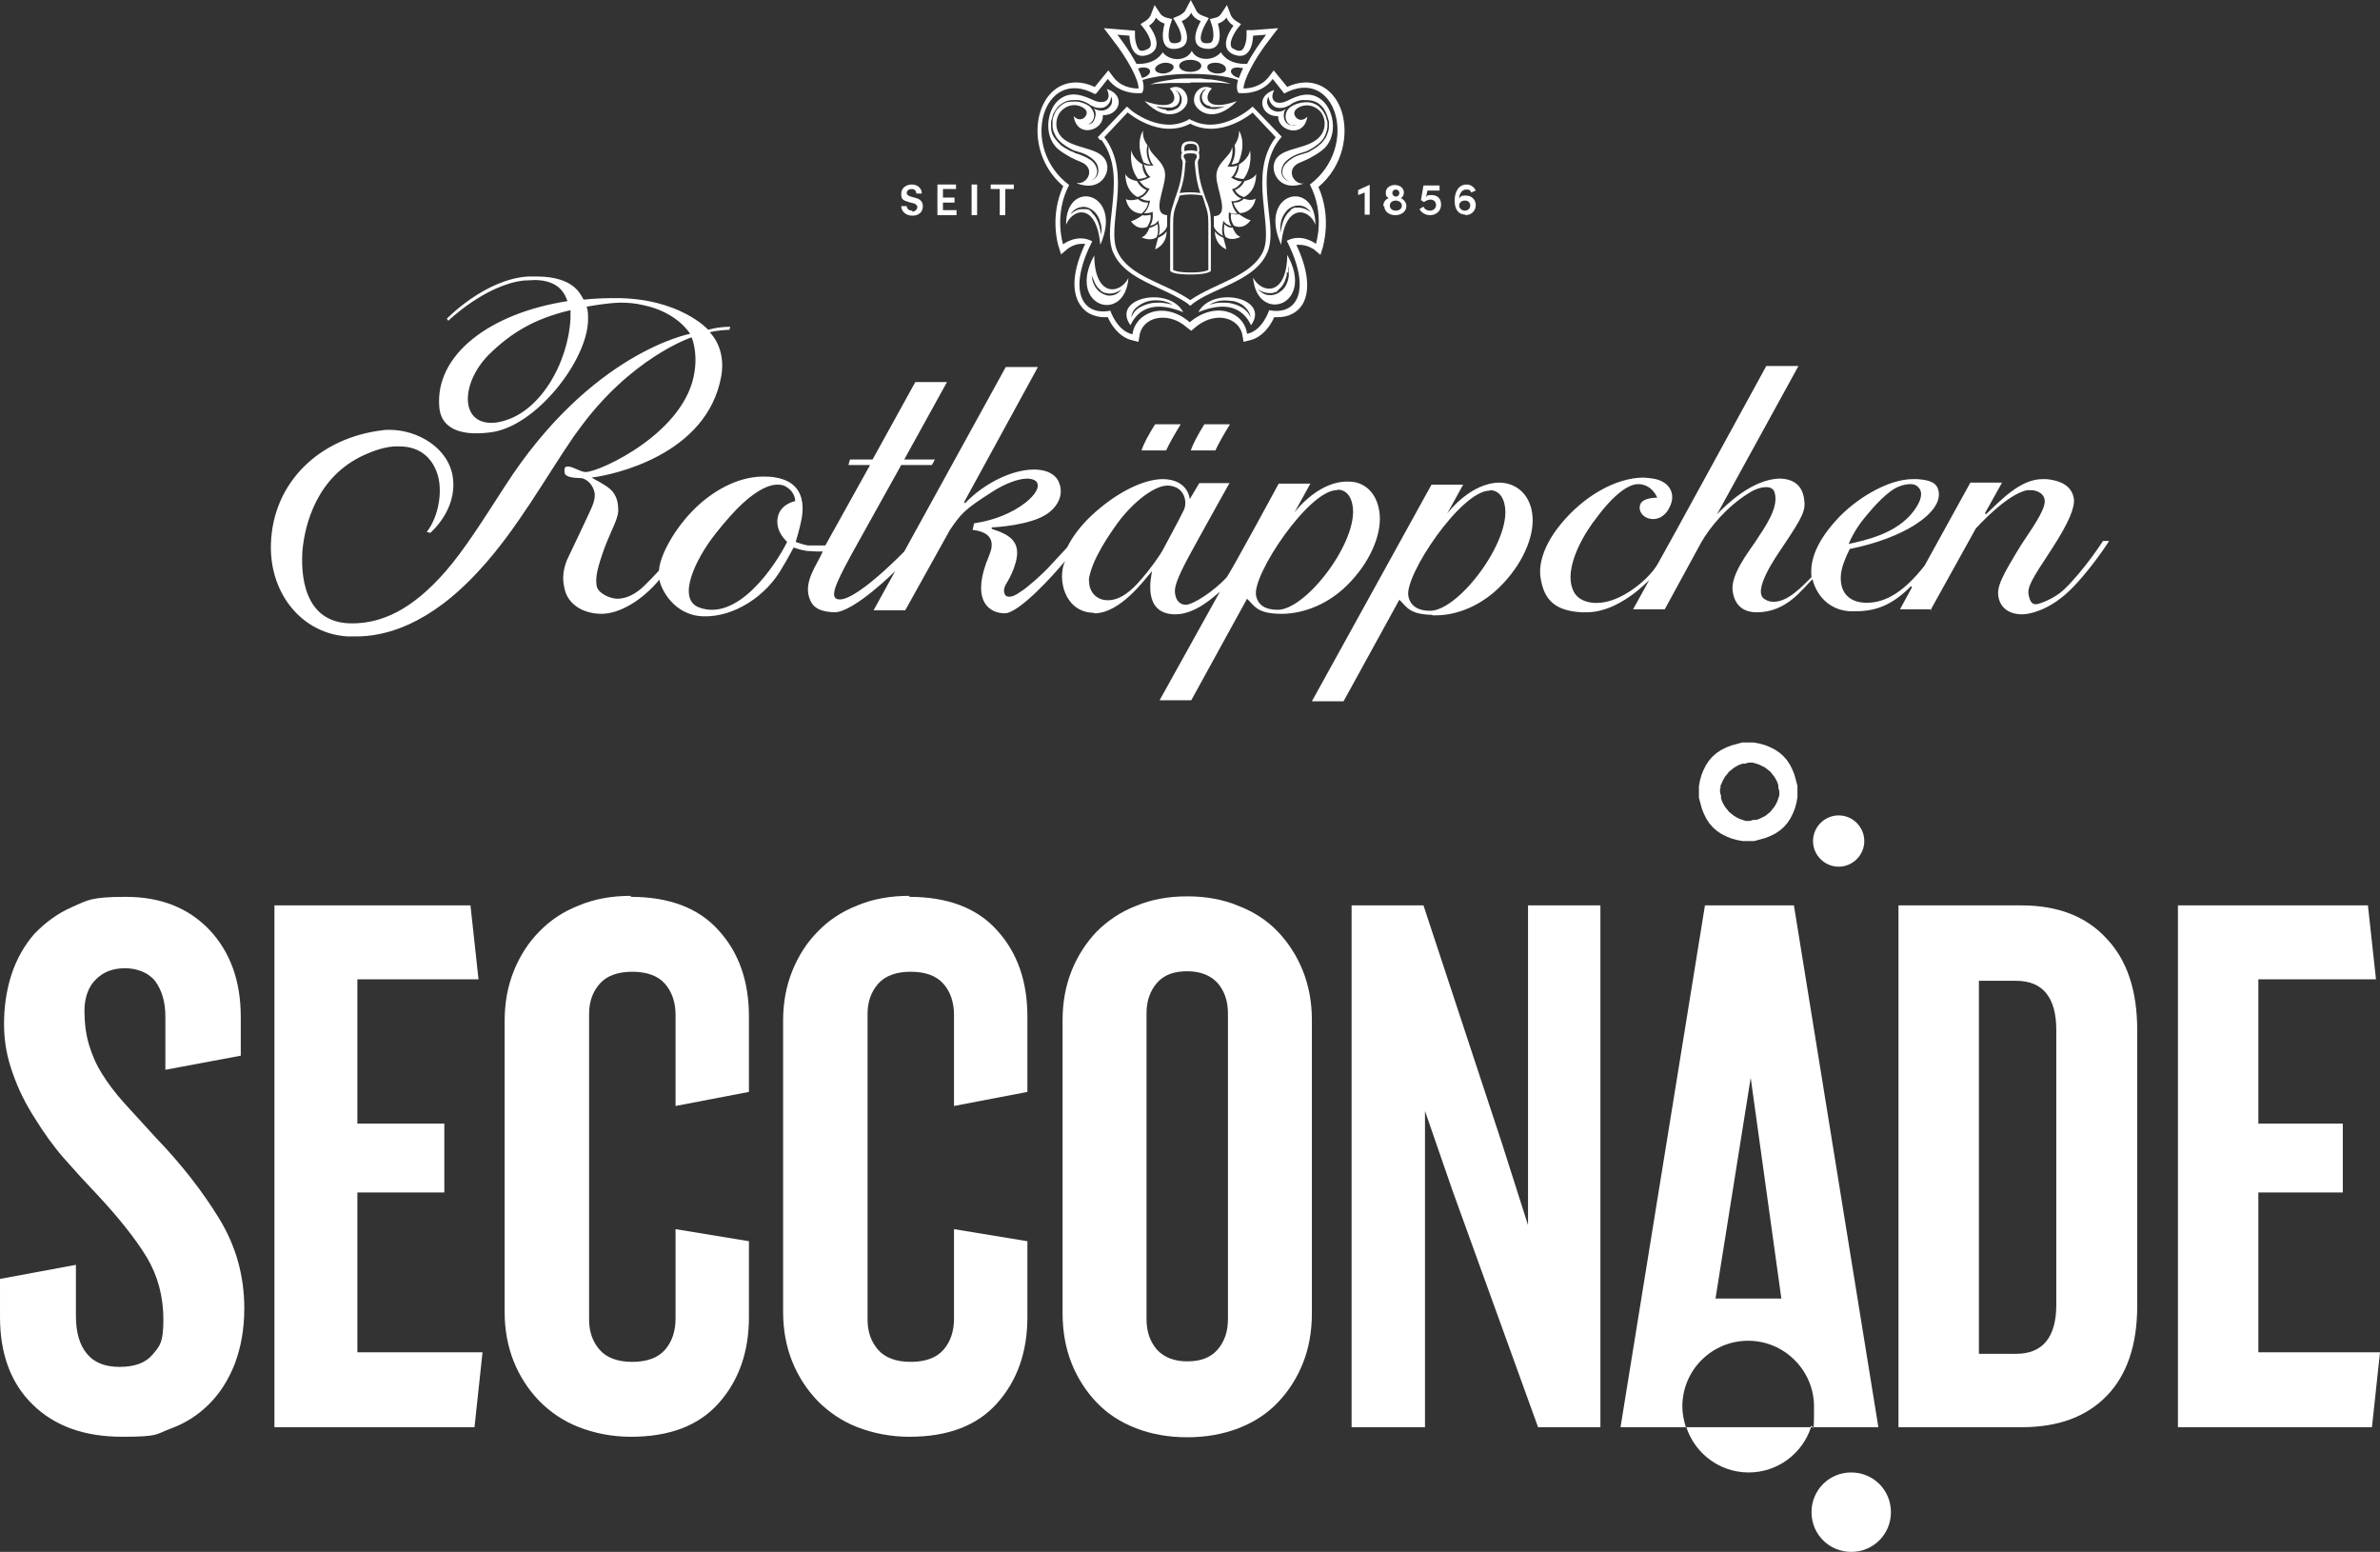
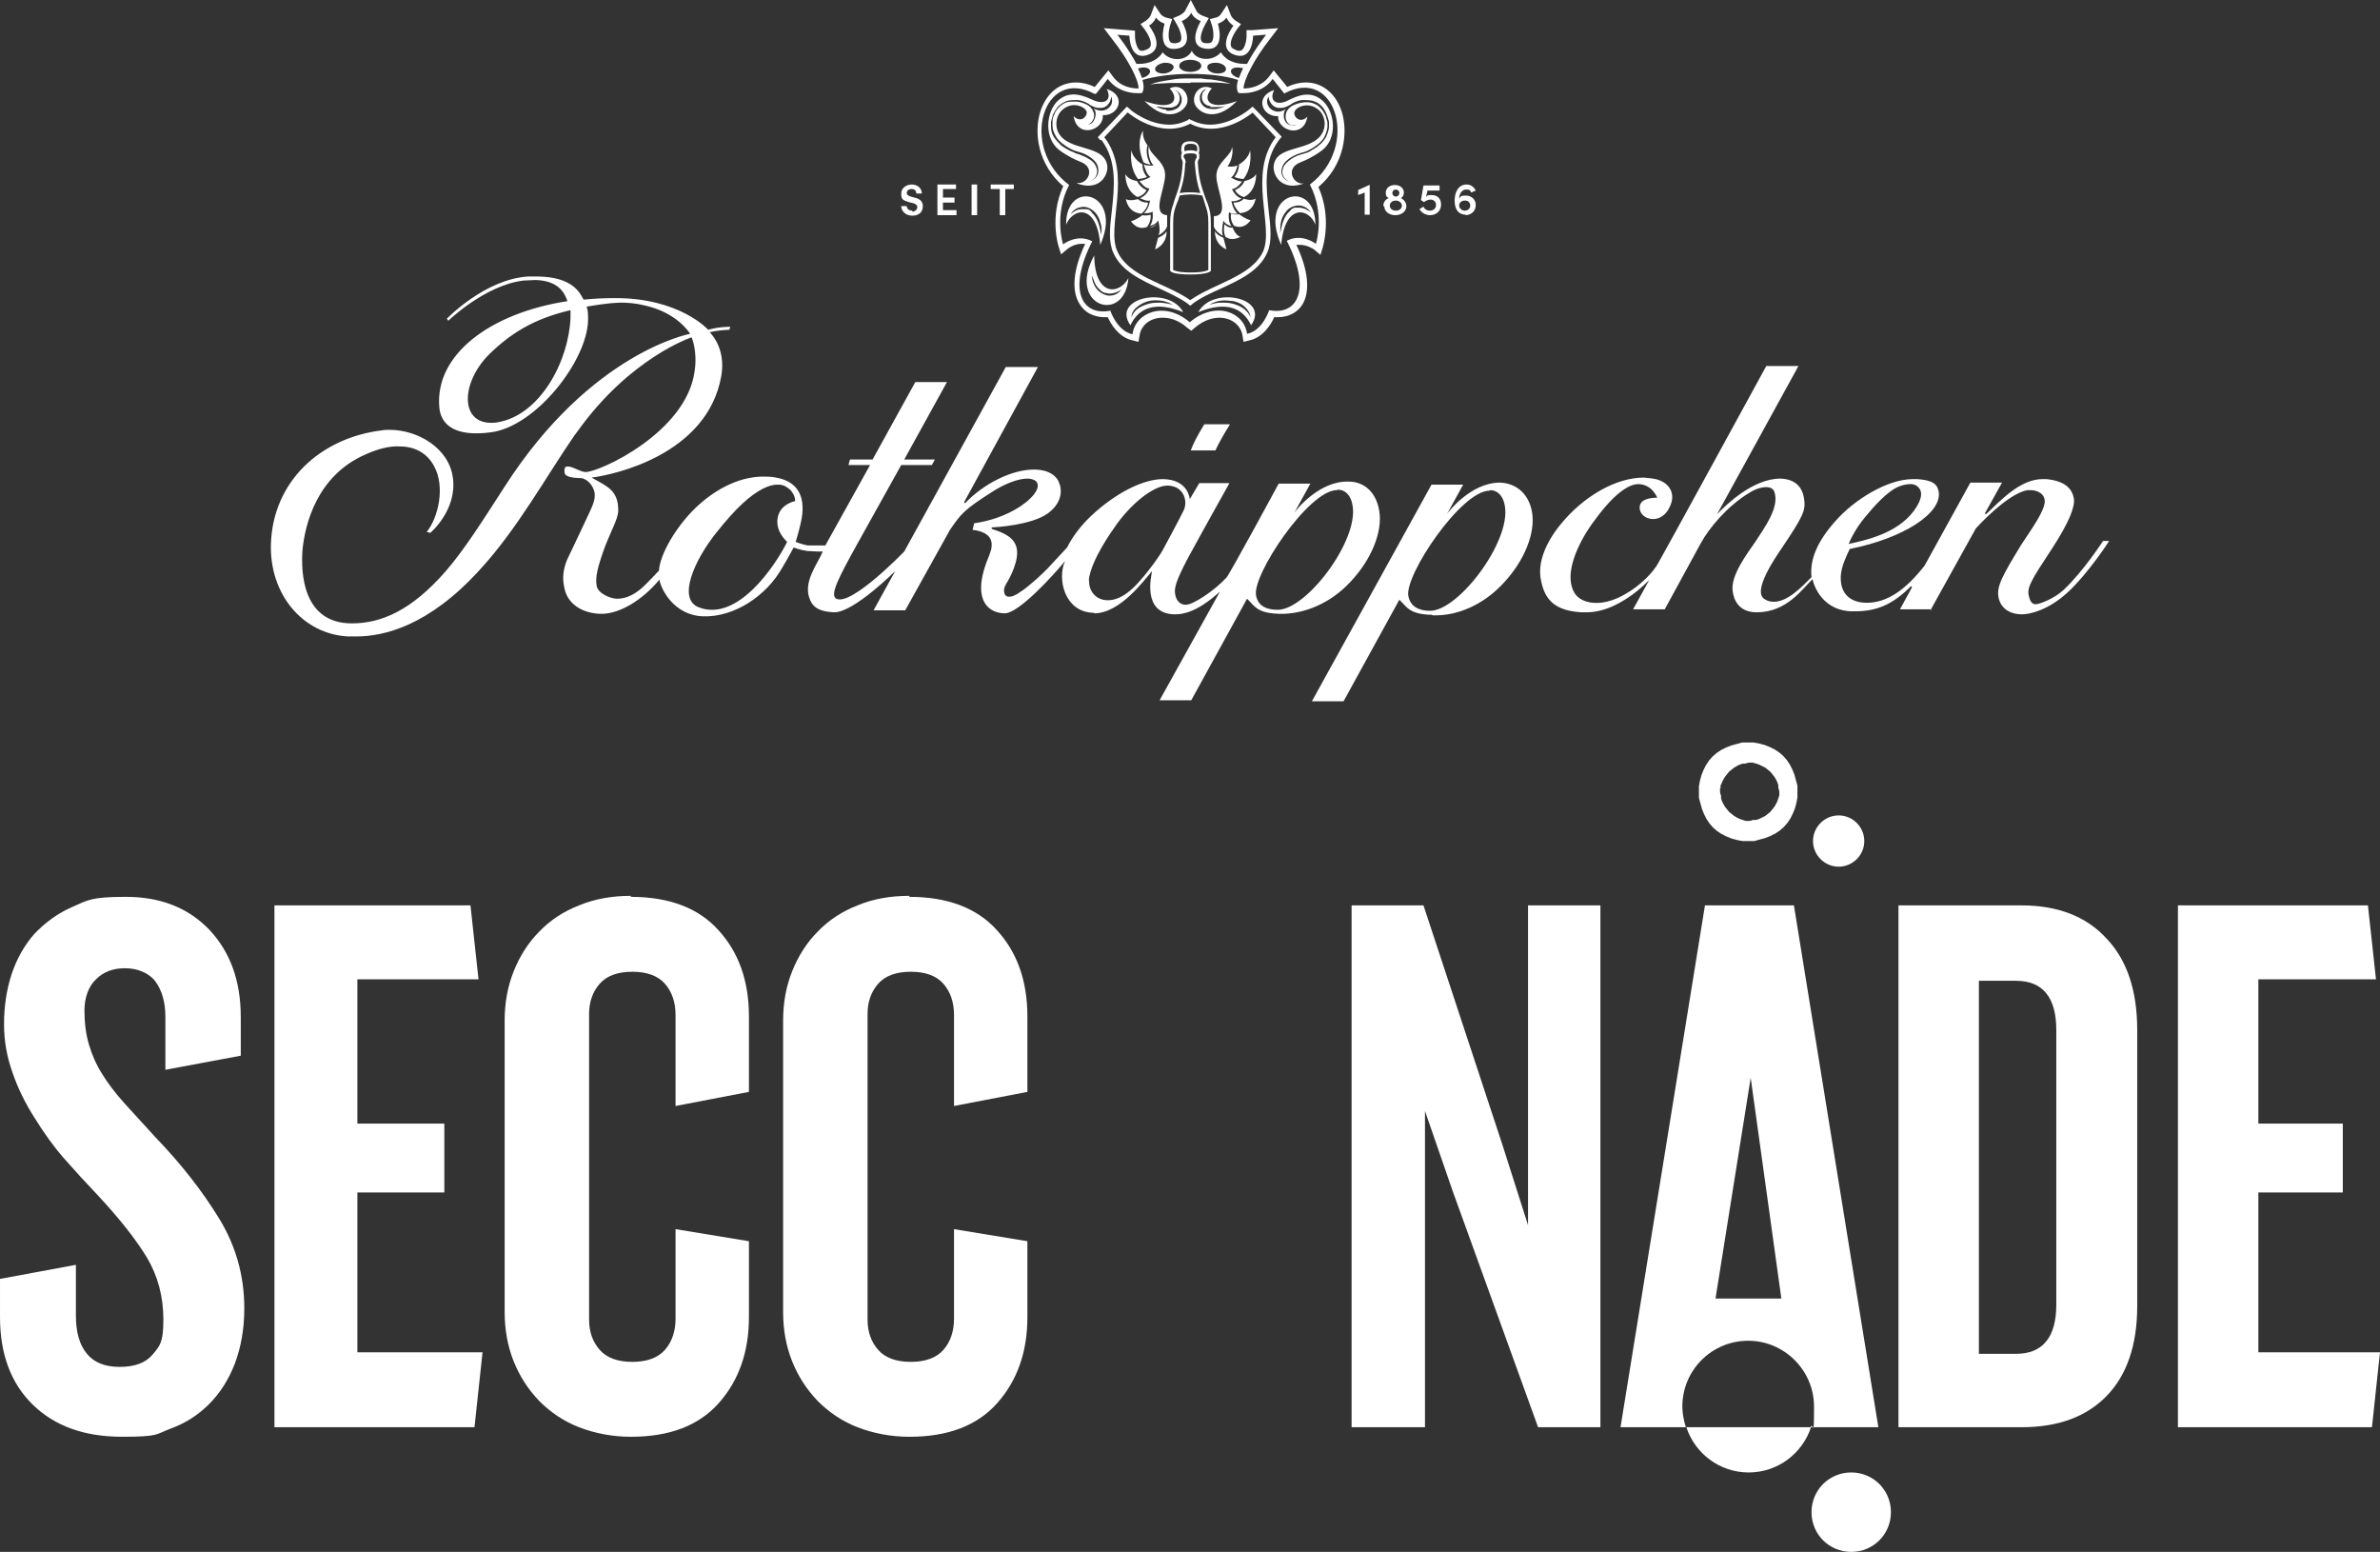
<svg xmlns="http://www.w3.org/2000/svg" id="Ebene_1" version="1.1" viewBox="0 0 473.5 308.7">
  <rect x="0" y="0" width="473.5" height="308.7" fill="#333333" stroke="none" />
  <defs>
    <style>
      .st0 {
        fill: #fff;
        fill-rule: evenodd;
      }
    </style>
  </defs>
  <path class="st0" d="M31,226.3l-6.3-6.9c-1.8-2-3.3-4-4.4-5.8-1.2-1.9-2-3.8-2.6-5.8-.6-2-.9-4.3-.9-6.8s.8-4.8,2.3-6.2c1.5-1.5,3.4-2.2,5.8-2.2s4.7.9,6,2.6c1.3,1.8,2,4.1,2,7v10.6l15-2.8v-7.7c0-7.2-2.1-12.9-6.2-17.3-4.2-4.4-9.7-6.6-16.7-6.6s-7.6.7-10.6,2c-3,1.3-5.5,3.2-7.6,5.4-2,2.3-3.5,5-4.5,8-1,3.1-1.5,6.4-1.5,9.9s.6,6.6,1.7,9.7c1.1,3.2,2.6,6.2,4.4,9,1.8,2.9,3.7,5.6,5.9,8.1,2.2,2.5,4.4,4.9,6.5,7.1,4.4,4.7,7.7,8.9,9.9,12.5,2.2,3.7,3.3,7.8,3.3,12.4s-.7,5.2-2.1,6.9c-1.4,1.7-3.6,2.5-6.6,2.5s-5.1-.9-6.5-2.6c-1.5-1.8-2.2-4.3-2.2-7.6v-10.1l-15.1,2.8v7.6c0,7.4,2.2,13.2,6.5,17.4,4.4,4.3,10.3,6.4,17.8,6.4s6.6-.5,9.6-1.6c3-1.1,5.5-2.7,7.7-4.9,2.2-2.2,3.9-4.9,5.1-8,1.2-3.2,1.9-6.8,1.9-11,0-6.6-1.7-12.5-5-17.9-3.3-5.4-7.5-10.8-12.6-16.1Z" />
  <polygon class="st0" points="71.1 237.2 88.4 237.2 88.4 223.5 71.1 223.5 71.1 194.8 95.2 194.8 93.6 180.1 54.6 180.1 54.6 283.9 94.4 283.9 96 269 71.1 269 71.1 237.2" />
  <path class="st0" d="M125.5,178.2c-3.7,0-7.2.6-10.3,1.9-3.1,1.2-5.8,3-7.9,5.2-2.2,2.2-3.9,4.9-5.1,7.9-1.2,3-1.8,6.3-1.8,9.8v58c0,3.5.6,6.8,1.8,9.8,1.2,3,2.9,5.6,5.1,7.9,2.2,2.2,4.8,4,7.9,5.2,3.1,1.2,6.6,1.9,10.3,1.9,7.7,0,13.5-2.2,17.5-6.7,4-4.5,6-10.2,6-17.1v-15.1l-14.6-2.4v17.8c0,2.5-.7,4.6-2.1,6.2-1.4,1.6-3.6,2.4-6.5,2.4s-5.1-.8-6.5-2.4c-1.4-1.6-2.1-3.6-2.1-6v-60.8c0-2.4.7-4.4,2.1-6,1.4-1.6,3.6-2.4,6.5-2.4s5.1.8,6.5,2.4c1.4,1.6,2.1,3.7,2.1,6.2v18.1l14.6-2.8v-15c0-7-2-12.7-6-17.1-4-4.5-9.9-6.7-17.5-6.7Z" />
  <path class="st0" d="M180.9,178.2c-3.7,0-7.2.6-10.3,1.9-3.1,1.2-5.8,3-7.9,5.2-2.2,2.2-3.9,4.9-5.1,7.9-1.2,3-1.8,6.3-1.8,9.8v58c0,3.5.6,6.8,1.8,9.8,1.2,3,2.9,5.6,5.1,7.9,2.2,2.2,4.8,4,7.9,5.2,3.1,1.2,6.6,1.9,10.3,1.9,7.7,0,13.5-2.2,17.5-6.7,4-4.5,6-10.2,6-17.1v-15.1l-14.6-2.4v17.8c0,2.5-.7,4.6-2.1,6.2-1.4,1.6-3.6,2.4-6.5,2.4s-5.1-.8-6.5-2.4c-1.4-1.6-2.1-3.6-2.1-6v-60.8c0-2.4.7-4.4,2.1-6,1.4-1.6,3.6-2.4,6.5-2.4s5.1.8,6.5,2.4c1.4,1.6,2.1,3.7,2.1,6.2v18.1l14.6-2.8v-15c0-7-2-12.7-6-17.1-4-4.5-9.9-6.7-17.5-6.7Z" />
-   <path class="st0" d="M254.2,185.3c-2.1-2.2-4.7-3.9-7.8-5.1-3.1-1.3-6.5-1.9-10.2-1.9s-7.1.6-10.2,1.9c-3.1,1.2-5.7,3-7.8,5.1-2.1,2.2-3.8,4.8-5,7.8-1.2,3-1.8,6.3-1.8,9.8v58.3c0,3.6.6,7,1.8,10,1.2,3,2.9,5.6,5,7.8s4.7,3.9,7.8,5.1c3.1,1.2,6.5,1.8,10.2,1.8s7.1-.6,10.2-1.8c3.1-1.2,5.7-2.9,7.8-5.1,2.1-2.2,3.8-4.8,5-7.8,1.2-3,1.8-6.3,1.8-10v-58.3c0-3.5-.6-6.8-1.8-9.8-1.2-3-2.9-5.6-5-7.8ZM244.3,262.4c0,2.5-.7,4.5-2.1,6.1-1.4,1.6-3.4,2.3-6,2.3s-4.6-.8-6-2.3c-1.4-1.6-2.1-3.6-2.1-6.1v-60.8c0-2.5.7-4.5,2.1-6.1,1.4-1.6,3.4-2.3,6-2.3s4.6.8,6,2.3c1.4,1.6,2.1,3.6,2.1,6.1v60.8Z" />
  <polygon class="st0" points="304 243.7 298.9 227.7 283.2 180.1 268.9 180.1 268.9 283.9 283.5 283.9 283.5 221 289 236.9 306 283.9 318.4 283.9 318.4 180.1 304 180.1 304 243.7" />
  <polygon class="st0" points="449.3 269 449.3 237.2 466.1 237.2 466.1 223.5 449.3 223.5 449.3 194.8 472.7 194.8 471.1 180.1 433.3 180.1 433.3 283.9 471.9 283.9 473.5 269 449.3 269" />
  <path class="st0" d="M402.2,180.1h-24.5v103.8h24.5c7.3,0,12.9-2.1,16.9-6.2,4-4.1,6.1-10.1,6.1-17.9v-54.9c0-7.8-2-13.9-6.1-18.2-4-4.4-9.7-6.6-16.9-6.6ZM409.1,259.5c0,6.5-2.7,9.8-8,9.8h-7.4v-74.2h7.4c5.3,0,8,3.3,8,9.8v54.6Z" />
  <path class="st0" d="M368.3,292.9c-4.4,0-7.9,3.5-7.9,7.9s3.5,7.9,7.9,7.9,7.9-3.5,7.9-7.9-3.5-7.9-7.9-7.9Z" />
  <path class="st0" d="M338.6,160.9l.4,1,.5,1,.6.9.7.8.8.7.9.6,1,.5,1,.4,1.1.3,1.1.2h1.1c0,0,.1,0,.1,0h1.1c0,0,1.1-.3,1.1-.3l1.1-.3,1-.4,1-.5.9-.6.8-.7.7-.8.6-.9.5-1,.4-1,.3-1.1.2-1.1v-1.1c0,0,0-.1,0-.1v-1.1c0,0-.3-1.1-.3-1.1l-.3-1.1-.4-1-.5-1-.6-.9-.7-.8-.8-.7-.9-.6-1-.5-1-.4-1.1-.3-1.1-.2h-1.1c0,0-.1,0-.1,0h-1.1c0,0-1.1.3-1.1.3l-1.1.3-1,.4-1,.5-.9.6-.8.7-.7.8-.6.9-.5,1-.4,1-.3,1.1-.2,1.1v1.1c0,0,0,.1,0,.1v1.1c0,0,.3,1.1.3,1.1l.3,1.1ZM342.3,156.8v-.6c.1,0,.3-.6.3-.6l.3-.6.3-.5.4-.5.4-.5.5-.4.5-.4.5-.3.6-.3.6-.2h.6c0-.1.7-.2.7-.2h.7s.7.2.7.2l.6.2.6.3.6.3.5.4.5.4.4.5.4.5.3.5.3.6.2.6v.6c.1,0,.2.7.2.7v.7c0,0-.2.6-.2.6l-.2.6-.3.6-.3.5-.4.5-.4.5-.5.4-.5.4-.6.3-.6.3-.6.2h-.7c0,.1-.7.2-.7.2h-.7c0,0-.6-.2-.6-.2l-.6-.2-.6-.3-.5-.3-.5-.4-.5-.4-.4-.5-.4-.5-.3-.5-.3-.6-.2-.6v-.6c-.1,0-.2-.7-.2-.7v-.7Z" />
  <path class="st0" d="M370.9,167.3c0-2.8-2.3-5.1-5.1-5.1s-5.1,2.3-5.1,5.1,2.3,5.1,5.1,5.1,5.1-2.3,5.1-5.1Z" />
  <path class="st0" d="M373.7,283.9l-16.8-103.8h-17.7l-16.8,103.8h13c-.4-1.3-.7-2.7-.7-4.1,0-7.3,5.9-13.1,13.1-13.1s13.1,5.9,13.1,13.1-.2,2.8-.7,4.1h13.3ZM341.3,258.3l7-43.9,6.1,43.9h-13.1Z" />
  <path class="st0" d="M347.9,292.9c5.8,0,10.7-3.8,12.4-9h-24.8c1.7,5.2,6.6,9,12.4,9Z" />
  <path class="st0" d="M217.7,122c5.2,0,10-6.7,11.5-8.4-.1.8-2.1,8.5,4.5,8.6,4,.1,7.8-3.5,9-4.5l-12,21.6h6.3s11.1-20.2,11.1-20.2c1.5,1.4,1.9,2.9,6.5,3h.7c4-.1,9.2-1.8,13.5-6.5,4.1-4.4,6.3-9.9,5.6-14-.6-3.6-2.9-5.8-6.1-5.8-5.8-.2-10.4,5.6-10.8,6.2h0s3.2-5.8,3.2-5.8h-6.3s-9.8,18.1-10.4,18.7c-2.4,2.6-6.6,5.4-8.1,5.4-1.1,0-1.9-.8-2.1-2.1-.2-1.1,0-2.4,2.6-7.3,3.1-5.7,8.2-14.8,8.2-14.8h-6s-1.9,3.2-1.9,3.2c0,0-.2-3.9-5.3-4-4,0-9.5,2.8-14.3,7.3-2.1,2-3.7,4.1-4.8,6.3-1.5,1.6-2.8,3-3.9,4.2-1.3,1.3-2.5,2.4-3.5,3.2-.9.8-1.8,1.4-2.6,1.9-.4.2-.9.5-1.5.5s-.9-.3-1-.8c-.2-.8.2-1.5.7-2.3.5-.9,1.1-2,1.6-3.8,1.1-4.2-1.4-5.5-4.8-6.6v-.3h0c.6,0,7.9-.4,11.2-2.8,3.5-2.6,2.4-5.6,2.3-5.8-.4-1.5-2-2.9-5.1-2.9-4.4,0-10,2.8-13.7,6.7l-.2-.2,14.7-26.9h-6.4s-20.2,36.7-20.2,36.7c0,0-10.5,10.9-13.5,9.4-1.4-.7.5-4.3,4.1-10.8l8.8-15.8h6.1s.6-1.1.6-1.1h-6.1s8.5-15.4,8.5-15.4h-6.3s-8.5,15.4-8.5,15.4h-4.5s-.3,1.1-.3,1.1h4.3s-8.9,16-8.9,16h-1.2s-.7,0-.7,0h-1.6c-1.1-.2-2.4-.7-2.4-.7,0,0,.6-2,.8-2.9.3-1.3,2.6-8.6-4.7-9.9-.9-.2-1.9-.2-2.8-.2-5,.1-9.8,2.9-13.3,6.3-3.9,3.8-7,9.2-7.2,12.4-.9,1-1.9,2-2.8,2.9-1.8,1.8-3.7,2.7-5.5,2.7-1.4,0-3.9-1.1-4.1-2.6-.3-1.7.2-3.7,1.6-7.6,1.4-3.6,2.5-5.4,2.7-7.1,0-.8,0-1.9-.5-3-.7-1.6-2.1-2.3-4.8-3.8,4.1-.5,23-4.4,25.8-20.2,1-5.7-2.3-8.7-2.3-8.7,0,0,1.2-.4,3.9-.5l.2-.6c-2.5,0-4.4.6-4.4.6,0,0-5.7-6.4-18.7-6.3-2.1,0-4.1.1-6.1.3-.7-1.3-2.1-4.5-9.1-4.6-.6,0-1.2,0-1.9,0-8.6.5-16.2,8.4-16.2,8.4l.3.4s7.3-7.1,15-8c.9,0,1.6-.1,2.3-.1,4.8.1,5.9,2.8,6.4,4.2-15.5,2.4-26.4,10.7-25.5,21.1.3,3.7,3.4,5.9,10.2,5,9-1.1,19.3-14.3,19.4-22.4,0-1,0-1.9-.3-2.6,1.3-.2,3.8-.7,6.7-.8,1.4,0,3,.1,4.6.5,6.8,1.4,9.3,5.7,9.3,5.7,0,0-19.7,3.6-36.9,30.4-4.4,6.8-7.9,12.4-11.7,16.8-6.8,7.8-12.8,10.4-18.7,10.4-9.7,0-10.2-9.9-9.8-14.8.5-4.7,2.7-14.5,12.5-18.8,2.7-1.2,4.9-1.7,6.8-1.6,4.6,0,6.4,3,6.9,4,2.2,4,.8,10.2-1.5,13l.7.2s5.4-4.5,4.5-11c-.8-5.9-7-9.5-12.6-9.5-.5,0-1,0-1.5.1-12.3,1.5-21.7,10.2-22.1,22.6-.3,10,6.3,17.9,15.3,18.4h1.1c0,0,.6,0,.6,0,5.5,0,14.4-2.1,24.5-13.2h0c7.5-8.1,13.3-18.7,18.9-26.8l.6-.8c10.5-14.7,22.7-18.7,22.7-18.7,0,0,1.2,2.7.6,6.7-1.6,12.2-18.9,20.1-21.7,20.1-1,0-2.7-1.2-3.6-1.1-.4,0-.6.2-.6.8,0,.7,0,1.4,3,1.5h.4c1.3.3,2.3,1.5,2.6,2.9.1.7,0,1.5-.4,2.5-.3.9-4.6,9.8-5.1,10.9-.7,1.8-1,3.5-.5,5.6.6,3.2,3.7,5.1,7.4,5.1,3.5,0,8-2.6,11.5-6.8.2,1.6,2.7,7.1,8.7,7.3,6.1.2,12.6-4,15.8-9.8.7-1.1,2.2-3.9,2.2-3.9,0,0,1.2.5,2.7.7.6,0,1.3.1,1.8.1h1s.3,0,.3,0c-1.1,2.6-4.1,6.2-2.5,9.7.8,1.9,2.7,2.3,4.8,2.4,3.9,0,12.1-8.2,12.1-8.2l-4.3,7.8h6.3s8.9-16,8.9-16c2.2-3.2,2.8-4,8.3-7.5,2.6-1.7,5.3-2.7,7.1-2.7.7,0,1.3.2,1.7.5,1.3,1.3-1,3.9-4.2,5.7-3.2,1.8-6.2,2.4-8.1,2.7l-.3,1.3h0c4.2.5,3.9,2.8,3.7,3.9-.2.7-.5,1.5-1,2.7-2.8,7.8.8,10,3.7,10,2.8,0,9.7-7.6,12-10.4-1.6,3.4-.2,10.2,5.7,10.3ZM266.1,97.4h0c1.6,0,2.7,1.2,3,3.2,1.2,7-9.2,20.7-14.9,20.7-2.3,0-3.9-.8-4.3-2.8-.9-4,10.5-21.1,16.1-21ZM216.6,115.5c.4-4.1,4.8-10.1,5-10.4,3.2-4.8,7.8-8.4,10.5-8.5h.4c3.2.2,3.8,3.3,3,4.9-.6,1.3-4,7.6-4,7.6-.7,1.4-2.9,4.4-4.6,6.3-1.6,1.9-3.9,4-6.5,4-2.7,0-3.9-2.3-3.7-4ZM99.1,84c-7.7,1.2-7.7-7.6-1.8-13.5,4.3-4.2,8.9-7.1,16.2-8.8,0,.5,0,1,0,1.6-.4,8.7-6.1,19.3-14.5,20.7ZM158.1,99.7s-3,.6-3.4,3.4c-.4,2.8,1.8,4.5,1.9,4.7-2.4,4.8-9.9,16-17.6,13-4.3-1.7-.8-9.4,3.4-14.7,4.2-5.3,6.9-7.6,9.4-8.9,1.2-.6,2.1-.8,2.9-.8.9,0,1.4.2,1.8.5,1.8,1.1,1.7,2.8,1.7,2.8Z" />
-   <path class="st0" d="M227.1,89.6h4.9c.6-1.3,1.6-3.1,2.9-5.2h-5.1c-1.3,2.1-2.2,3.7-2.7,5.2Z" />
  <path class="st0" d="M384,121.5l9.1-16.4s6.3-7,10.3-7.6c.2,0,.4,0,.6,0,1.3,0,2.9.7,2.8,2.4-.2,2-2.6,5.3-4.7,8.5-3.8,6.2-4.9,8.3-4.5,10.4.4,2.1,2.1,3.4,4.7,3.4,1.5,0,5.2-.8,9.1-4.4,4-3.7,8.2-10.1,8.2-10.2h-1.2s-3.8,5.9-7.8,9.7c-1.9,1.8-4.9,2.9-5.6,2.9-.9,0-1.2-.9-1.4-1.8-.3-1.6.5-3,4.6-9.2,3.5-5.4,4.6-8.3,4.4-10-.3-1.7-1.4-3.5-5.5-3.9h-.7c-4.5,0-8.3,4.2-11.3,7l-.2-.2,3.4-6.1h-6.3s-9.1,16.5-9.1,16.5c-3.9,5-7.6,7.4-11.5,7.4-2.9,0-4.7-1.4-5.1-3.8-.3-1.9.1-3.6,1.7-6.9,10.6-2.1,18.4-7.1,17.7-11.4-.3-1.7-1.5-2.3-4.3-2.5h-.8c-5.2,0-11.8,4.2-15.4,8.3-3.6,4-5.2,7.7-4.8,11.2-1.9,1.9-4.7,4.9-7.5,4.9-.6,0-1.2-.1-1.8-.5-2.7-1.5,2.4-8.7,3.4-10.2,4.3-6.4,4.8-7.5,4.4-9.9-.4-2.5-2-3.8-4.7-3.9-5.5,0-10.9,5.3-12.6,7.1l16.2-29.5h-6.4s-21.2,38.8-21.5,39.2c-.9,1.7-3.4,4.4-6.6,6.2-4.8,2.8-9,1.9-10.2-.5-2.5-4.9,3-12.8,4.3-14.4,3.8-5.2,6.7-7,8.5-7,2.8,0,3.8,2.7,3.8,2.7,0,0-2.9-.1-3.4,1.4-.8,2.7,3.9,4.5,5.8.6,1.4-2.6.2-5-2.7-5.7-.9-.2-2.4-.3-2.4-.3-5.5,0-12,3.7-16.6,9.4-3,3.7-4.4,7.5-3.9,10.6.7,4.3,2.8,6.5,8.2,6.8h.9c4.2,0,7.7-2.5,9-3.4,1.7-1.2,3.5-3,3.5-3l-3.2,5.8h6.3s7.2-13.2,7.2-13.2c1.6-2.9,5.1-7.2,9.5-9.9,1.4-.9,2.6-1.2,3.5-1.2.9,0,1.4.4,1.6.9,1.1,3.1-2,7.2-3.8,10-1.5,2.2-4.9,6.6-4.5,9.7.2,1.8,1.2,4.3,4.8,4.3,6,0,9.1-4.7,11.1-6.6,0,.2,1.3,6.1,7.6,6.4h.8c4.2,0,7.4-1.2,11.2-5l.2.2-2.4,4.4h6.3ZM371.2,102.7c1.4-1.7,4.4-5.2,6.8-6,.8-.3,1.5-.4,2.1-.4.9,0,1.5.4,1.9,1.1.6,1.2-.2,2.8-1.3,4.3-3.4,4.5-9.7,5.8-12.9,6.5,0,0,1-2.7,3.4-5.5Z" />
  <path class="st0" d="M285,122.4h.7c4,0,9.2-1.8,13.5-6.5,4.1-4.4,6.3-9.9,5.6-14-.6-3.6-3.1-5.8-6.4-5.9-5.8,0-10.3,5.9-10.5,6.2l3.2-5.8h-6.3s-23.8,43.1-23.8,43.1h6.3s11.1-20.2,11.1-20.2c1.5,1.4,1.9,2.9,6.5,3ZM296.4,97.5h0c1.6,0,2.7,1.2,3,3.2,1.2,7-9.2,20.8-14.9,20.8-2.3,0-3.9-.9-4.3-2.9-.9-4,10.5-21.1,16.2-21Z" />
  <path class="st0" d="M236.9,89.6h4.9c.6-1.3,1.6-3.1,2.9-5.2h-5.1c-1.3,2.1-2.2,3.8-2.7,5.2Z" />
  <path class="st0" d="M181.5,41.9c-.7,0-1.1-.4-1.1-.9h-1.1c0,1,.9,1.9,2.2,1.9s2.1-.7,2.1-1.9c0-1-.7-1.5-1.7-1.7l-.7-.2c-.7-.2-.8-.5-.8-.7,0-.5.4-.8,1-.8s.9.4.9.9h1.1c0-1.1-.9-1.8-2-1.8-1.1,0-2.1.7-2.1,1.8s.2,1.3,1.5,1.7l.8.2c.5.1.9.4.9.8s-.4.9-1,.9Z" />
  <polygon class="st0" points="190.3 42.8 190.3 41.8 187.6 41.8 187.6 40.3 189.9 40.3 189.9 39.3 187.6 39.3 187.6 37.6 190.2 37.6 190.2 36.7 186.5 36.7 186.5 42.8 190.3 42.8" />
  <polygon class="st0" points="194.4 42.8 194.4 36.7 193.3 36.7 193.3 42.8 194.4 42.8" />
  <polygon class="st0" points="198.9 42.8 200 42.8 200 37.6 201.7 37.6 201.7 36.7 197.1 36.7 197.1 37.6 198.9 37.6 198.9 42.8" />
  <polygon class="st0" points="271.5 42.7 272.5 42.7 272.5 36.8 272.4 36.8 270.2 37.8 270.2 38.8 271.5 38.3 271.5 42.7" />
  <path class="st0" d="M275.4,41c0,1.1,1,1.8,2.2,1.8,1.3,0,2.2-.8,2.2-1.8,0-.7-.5-1.3-1.1-1.6.4-.2.6-.6.6-1.1,0-.9-.8-1.5-1.8-1.5-1,0-1.8.6-1.8,1.5s.3.9.6,1.1c-.6.2-1.1.8-1.1,1.6ZM277.7,37.7c.4,0,.7.3.7.7s-.3.7-.7.7-.7-.3-.7-.7.3-.7.7-.7ZM277.7,39.9c.6,0,1.2.4,1.2,1s-.5,1-1.2,1-1.2-.4-1.2-1,.5-1,1.2-1Z" />
  <path class="st0" d="M284.4,41.9c-.5,0-1-.3-1.2-.8l-.8.5c.4.7,1.2,1.2,2.1,1.2,1.2,0,2.2-.8,2.2-2.1s-.8-1.9-1.9-1.9-.8.2-1.1.4l.3-1.3h2.4v-1h-3.2l-.5,2.9.6.4c.4-.3.9-.5,1.3-.5.6,0,1.1.4,1.1,1.1,0,.6-.5,1.1-1.2,1.1Z" />
  <path class="st0" d="M291.5,42.8c1.3,0,2.1-.9,2.1-2s-.8-1.9-2-1.9-1,.3-1.3.6c0-1,.6-1.8,1.4-1.8s.8.2,1,.6l.9-.4c-.4-.8-1.1-1.2-1.8-1.2-1.7,0-2.4,1.6-2.4,3.2,0,1.8.8,2.8,2.2,2.8ZM291.5,39.9c.6,0,1,.4,1,1,0,.6-.5,1-1.1,1-.6,0-1.1-.5-1.1-1,0-.6.5-1,1.1-1Z" />
  <path class="st0" d="M211.5,37.1c-2.7,6-1,11.6-.9,11.9l.5,1.6,1.3-1.1s1.2-1,2.8-1,.5,0,.7,0c-2.4,5.1-2.8,9.3-1.1,12,.5.8,1.2,1.5,2,1.9.8.4,1.8.7,2.9.7s.5,0,.7,0c.6,1.4,2.2,4,4.9,4.6l1.2.3.2-1.2c.3-2.1,2.1-3.6,4.6-3.6,1.2,0,3,.3,4.9,2l.8.6.7-.6c2-1.7,3.8-2,4.9-2,2.4,0,4.3,1.5,4.6,3.6l.2,1.2,1.2-.3c2.7-.6,4.3-3.2,4.9-4.6.2,0,.5,0,.7,0,2.1,0,3.9-.9,4.9-2.5,1.6-2.6,1.2-6.9-1.2-11.9.2,0,.4,0,.7,0,1.5,0,2.8.9,2.8.9l1.3,1.1.5-1.6c0-.2,1.8-5.8-.9-11.9,5.1-4.3,6-10.8,4.6-15.1-1.2-3.6-3.9-5.7-7.1-5.7-1.2,0-2.5.3-3.7.9l-2.7-3.3-.9,1.2c-1.5,2-3.8,2.4-5.1,2.4,0-1.5,1.9-5.6,5.3-9.9l1.6-2.1-5.2.4h-1.1v1.2s0,.9-.3,1.7c-.4,1.2-.9,1.2-1.1,1.2s-.5,0-.8-.2c-.8-.3-.9-.6-.9-.8-.3-.9.7-2.6,1.2-3.3l.8-1-1.1-.7c-.6-.4-.9-1-.9-1l-.8-2.1-1.2,1.8c-.4.6-1,.7-1,.7l-1.2.3.4,1.2c.3.9.5,2.6,0,3.3,0,0-.2.3-.8.3s-.2,0-.3,0c-.6,0-.9-.2-1-.5-.4-.7.3-2.4.8-3.3l.7-1.2-1.3-.5c-1-.4-1.2-1-1.2-1h0s-1.1-2.1-1.1-2.1l-1.1,2.1c0,.1-.4.6-1.2,1l-1.2.5.7,1.2c.5.8,1.2,2.5.8,3.3-.1.3-.5.4-1,.5-.1,0-.2,0-.3,0-.6,0-.7-.2-.8-.3-.5-.6-.3-2.3,0-3.3l.4-1.2-1.2-.3s-.7-.2-1.1-.7l-1.2-1.8-.8,2.1s-.3.6-.9,1l-1.1.7.8,1c.5.7,1.5,2.3,1.2,3.3,0,.1-.1.5-.9.8-.3.1-.5.2-.8.2s-.7,0-1.1-1.2c-.3-.8-.3-1.7-.3-1.7v-1.1l-6.2-.5,1.6,2.1c3.4,4.3,5.4,8.4,5.3,9.9-1.3,0-3.6-.3-5.1-2.4l-.9-1.2-2.7,3.3c-1.3-.6-2.5-.9-3.7-.9-3.3,0-5.9,2.1-7.1,5.7-1.4,4.3-.5,10.7,4.6,15ZM246.5,15.5s0,0,0,0c-1-.2-1.7-.9-1.6-1.4.1-.6,1-.8,2-.6.1,0,.3,0,.4.1-.3.6-.6,1.3-.8,1.9ZM222.1,6.9l2.6.2s0,5.1,3.7,3.8c3.7-1.4.2-5.8.2-5.8,1-.6,1.4-1.6,1.4-1.6.6.9,1.7,1.2,1.7,1.2,0,0-1.7,5.5,2.3,5,4.1-.5,1.1-5.5,1.1-5.5,1.5-.6,1.9-1.7,1.9-1.7,0,0,.3,1.1,1.9,1.7,0,0-3.1,5.1,1.1,5.5,4,.4,2.3-5,2.3-5,0,0,1.1-.3,1.7-1.2,0,0,.4,1,1.4,1.6,0,0-3.5,4.5.2,5.8,3.7,1.3,3.7-3.8,3.7-3.8l2.6-.2s-2.2,2.8-3.8,5.8c-4,.2-5.2-2.3-5.2-2.3-1.6,1.9-4.9,1.7-5.8-.3-.9,2-4.2,2.3-5.8.3,0,0-1.2,2.5-5.2,2.3-1.6-3-3.8-5.8-3.8-5.8ZM243.9,13.8c0,.6-1,.9-2,.8-1-.1-1.8-.7-1.7-1.3,0-.6,1-.9,2-.8,1,.1,1.8.7,1.7,1.3ZM239,13.1c0,.7-1,1.2-2.2,1.2s-2.2-.5-2.2-1.2,1-1.2,2.2-1.2c1.2,0,2.2.5,2.2,1.2ZM233.5,13.3c0,.6-.7,1.1-1.7,1.3-1,.1-1.9-.2-2-.8,0-.6.7-1.1,1.7-1.3,1-.1,1.9.2,2,.8ZM226.4,13.6c.1,0,.3,0,.4-.1,1-.2,1.9,0,2,.6.1.5-.6,1.2-1.6,1.4h0c-.2-.6-.5-1.2-.8-1.9ZM218.1,18.6l2.3-2.9c2.5,3.4,6.8,2.8,6.8,2.8.4-.6.4-1.5.1-2.6,2.4-.7,5.8-1.2,9.5-1.2,3.7,0,7.1.4,9.5,1.2-.3,1.1-.3,2,.1,2.6,0,0,4.4.6,6.8-2.8l2.3,2.9c10.3-5.6,15.1,10.6,5.1,18.1,3.1,6,1.2,11.8,1.2,11.8,0,0-2.8-2.2-5.8-.6,5,9.8,2.1,14.9-3.5,13.8,0,0-1.3,4.1-4.4,4.7-.6-4.4-6.3-6.6-11.4-2.3-5-4.3-10.8-2-11.4,2.4-3.1-.7-4.4-4.7-4.4-4.7-5.6,1.1-8.6-4-3.6-13.8-3-1.6-5.8.6-5.8.6,0,0-1.9-5.9,1.2-11.8-10-7.5-5.2-23.7,5.1-18.1Z" />
  <path class="st0" d="M219.1,27.8c3.2,4.2,2.6,9.4,2.1,14.1-.4,3.3-.7,6.2.3,8.4,1.6,3.6,5.5,5.4,9.2,7.1,1.9.9,3.9,1.8,5.6,3l.2.2.3.2.3-.2.2-.2c1.6-1.2,3.6-2.1,5.6-3,3.7-1.7,7.6-3.5,9.2-7.1,1-2.2.7-5.1.3-8.4-.5-4.7-1.1-9.9,2.1-14.1l.5-.6-5.2-5.4-.6-.6-.7.6s-3.6,3-7.7,3c-1.3,0-2.6-.3-3.7-.9h-.2c0-.1-.2-.2-.2-.2h-.2c0,.1-.2.2-.2.2-1.2.6-2.4.9-3.7.9-4.1,0-7.7-2.9-7.7-3l-.7-.6-5.8,6.1.5.6ZM224.4,22.4s6.3,5.4,12.4,2.2t0,0c6.1,3.2,12.4-2.2,12.4-2.2l4.6,4.9c-5.6,7.4-.3,17.7-2.5,22.7-2.3,5-9.6,6.3-14.5,9.7h0c-4.9-3.4-12.2-4.6-14.5-9.7-2.3-5,3.1-15.3-2.6-22.7l4.6-4.9Z" />
  <path class="st0" d="M212.1,44.7c1.3-3.3,6.1-4.4,6.8,4,4.7-10.5-6.9-13.3-6.8-4ZM217.2,42.2l-.2-.2c0,0-.2-.1-.2-.2,0,0-.2-.1-.2-.1,0,0-.2,0-.3-.1h-.1c0,0-.1,0-.1,0h-.3c0,0-.2,0-.3,0,0,0-.2,0-.3,0-.8,0-1.5.4-2.2,1,.4-.7,1.2-1.3,2.1-1.4.9-.2,1.8.2,2.5.8.7.6,1.1,1.4,1.3,2.2.3.8.3,1.7.2,2.5-.2-.8-.3-1.6-.6-2.4-.3-.8-.7-1.5-1.3-2Z" />
  <path class="st0" d="M224.9,64.7c1.6-3.4,4.9-4.9,10.5-2.6-2.8-5.3-14.4-2.9-10.5,2.6ZM230.9,60.2c-.8,0-1.5,0-2.3.2-.7.2-1.5.5-2.1.9-.6.4-1.1,1-1.4,1.8,0-.8.5-1.6,1.2-2.1.6-.5,1.4-.9,2.2-1.1.8-.2,1.6-.2,2.5-.1.8.1,1.6.4,2.3.8-.8-.2-1.5-.3-2.3-.4Z" />
  <path class="st0" d="M217.7,50.8c-5.6,10.2,6.1,13.8,6.8,4.5-1.6,3.2-6.7,4-6.8-4.5ZM221.1,58.8c-.9.1-1.8-.3-2.5-.9-.7-.6-1.1-1.5-1.3-2.3,0-.2,0-.4-.1-.6v-.7c0-.2,0-.4,0-.6,0-.2,0-.4,0-.6,0,.2,0,.4,0,.6v.3c0,.1,0,.2,0,.3v.6c.1,0,.3.6.3.6.3.8.6,1.5,1.2,2,0,0,.1.1.2.2l.2.2c.2.1.3.2.5.3,0,0,.2,0,.3.1h.3c0,0,.3.1.3.1,0,0,.2,0,.3,0,.8,0,1.6-.3,2.3-.8-.5.7-1.3,1.2-2.3,1.2Z" />
  <path class="st0" d="M238.4,62.1c5.6-2.3,8.9-.8,10.5,2.6,3.9-5.5-7.7-7.9-10.5-2.6ZM247.3,61.3c-.6-.4-1.3-.7-2.1-.9-.7-.2-1.5-.2-2.3-.2-.8,0-1.5.2-2.3.4.7-.4,1.5-.7,2.3-.8.8-.1,1.6,0,2.5.1.8.2,1.6.5,2.2,1.1.6.5,1.1,1.3,1.2,2.1-.3-.7-.8-1.3-1.5-1.8Z" />
-   <path class="st0" d="M249.3,55.2c.7,9.3,12.5,5.7,6.8-4.5-.1,8.4-5.2,7.7-6.8,4.5ZM256.3,54.2c0-.1,0-.2,0-.3v-.3c0-.2,0-.4.1-.6,0,.2,0,.4,0,.6,0,.2,0,.4,0,.6v.7c0,.2-.1.4-.1.6-.2.9-.6,1.7-1.3,2.3-.7.6-1.6,1-2.5.9-.9,0-1.7-.6-2.3-1.2.7.5,1.5.8,2.3.8,0,0,.2,0,.3,0h.3s.3-.1.3-.1c0,0,.2,0,.3-.1.2,0,.4-.1.5-.3l.2-.2c0,0,.1-.1.2-.2.6-.5,1-1.3,1.2-2l.2-.6v-.6Z" />
  <path class="st0" d="M237.6,20.4c.4,1.7,3.9,4.4,8.5-.3-6.1,2.2-6.8-.7-5-2.5-2.1-1.1-3.9.9-3.5,2.8ZM240.8,21.3c.3,0,.6,0,1,0,.7,0,1.3,0,2-.2-.6.3-1.3.5-2,.6-.7,0-1.5,0-2.1-.4-.3-.2-.6-.5-.8-.9-.2-.4-.2-.7-.2-1.1,0-.4.2-.7.4-1,.1-.1.2-.3.4-.4.2-.1.3-.2.5-.2-.3.2-.5.4-.7.7-.1.3-.2.6-.2.9,0,.6.3,1.2.8,1.5.3.2.6.3.9.3Z" />
  <path class="st0" d="M214.3,36.5c4.4,1.6,6.2-1.6,6-3.5-.5-3.7-5.6-3.1-8.5-5.2-2.3-1.7-1.9-4.6-.5-5.9,2.2-2,4.8-.5,4.9.4.1,1-1.3,2.2-2.6.8.7,4.6,6.1,2.8,5.8-.2,3.2.2,4.8-3.9.8-5.2,1.1,2.3-.5,3.1-2.5,2.3-2-.9-4.7-2.2-7.2,0-2.4,2.2-2.9,7.5.3,9.9,1.8,1.3,3.2,1.9,4.2,2.3,3.1,1.2,1.4,4.5-.7,4.2ZM213.9,30.4c-.3-.1-.7-.3-1-.4-.6-.3-1.3-.7-1.8-1.1-.5-.5-1-1-1.4-1.6-.4-.6-.6-1.3-.6-2.1,0-.2,0-.4,0-.5v-.5c.1-.4.2-.7.3-1,0-.4.3-.7.4-1,.2-.3.4-.6.6-.9.5-.5,1.1-.9,1.8-1.2.7-.2,1.4-.2,2.1-.2.7,0,1.4.3,2,.6.2.1.4.2.6.4.4.2.8.4,1.2.5.5.1,1,.1,1.4,0,.4-.1.8-.4,1.1-.8.3-.4.4-.9.5-1.4.2.5.2,1.1,0,1.6-.3.5-.7.9-1.3,1.1-.6.2-1.2.1-1.7-.1-.2,0-.4-.2-.5-.3.1.2.2.4.3.6.2.7,0,1.5-.4,2.1-.2.3-.6.5-.9.5-.4,0-.7,0-1.1,0,.3,0,.7,0,1,0,.3-.1.6-.3.8-.6.4-.5.5-1.3.2-1.9-.2-.6-.7-1.1-1.3-1.4-.6-.3-1.2-.5-1.9-.6-.7,0-1.4,0-2,.1-.6.2-1.2.6-1.7,1.1-.2.2-.4.5-.6.8-.1.3-.3.6-.4.9-.1.3-.2.6-.2,1v.5c0,.2,0,.3,0,.5,0,.7.3,1.3.6,1.9.3.6.8,1.1,1.3,1.5.5.4,1.1.8,1.7,1.1.3.2.6.3.9.4l1,.3c.7.2,1.3.5,1.9.9.6.4,1.2.9,1.5,1.6.3.7.3,1.5,0,2.1-.4.7-1,1-1.7,1.2.7-.2,1.3-.6,1.5-1.2.3-.6.2-1.3-.1-1.9-.3-.6-.8-1.1-1.4-1.4-.6-.4-1.2-.6-1.9-.9l-1-.3Z" />
  <path class="st0" d="M254.3,23c-.3,3,5.1,4.7,5.8.2-1.3,1.4-2.7.2-2.6-.8.1-1,2.7-2.4,4.9-.5,1.4,1.2,1.8,4.2-.5,5.9-2.9,2.2-8.1,1.5-8.5,5.2-.2,1.9,1.6,5.1,6,3.5-2.1.3-3.8-3-.7-4.2,1-.4,2.4-1,4.2-2.3,3.3-2.4,2.7-7.7.3-9.9-2.5-2.3-5.2-1-7.2,0-2,.9-3.6,0-2.5-2.2-4,1.3-2.4,5.4.8,5.2ZM252.4,19.2c0,.5.2,1,.5,1.4.3.4.7.7,1.1.8.4.1.9.1,1.4,0,.4-.1.8-.3,1.2-.5.2-.1.4-.3.6-.4.6-.3,1.3-.6,2-.6.7,0,1.5,0,2.1.2.7.2,1.3.6,1.8,1.2.3.3.4.6.6.9.1.3.3.6.4,1,.1.3.2.7.3,1v.5c0,.2,0,.4,0,.5,0,.7-.3,1.4-.6,2.1-.4.6-.8,1.2-1.4,1.6-.5.5-1.2.8-1.8,1.2-.3.2-.6.3-1,.4l-1,.3c-.6.2-1.3.5-1.8.9-.6.4-1.1.9-1.4,1.4-.3.6-.4,1.3-.1,1.9.3.6.9,1.1,1.6,1.2-.7-.1-1.4-.5-1.7-1.1-.4-.6-.3-1.5,0-2.1.3-.7.9-1.2,1.5-1.6.6-.4,1.3-.7,1.9-.9l1-.3c.3-.1.6-.2.9-.4.6-.3,1.2-.7,1.7-1.1.5-.4,1-.9,1.3-1.5.3-.6.5-1.2.6-1.9,0-.2,0-.3,0-.5v-.5c-.1-.3-.2-.7-.3-1,0-.3-.3-.6-.4-.9-.2-.3-.4-.6-.6-.8-.4-.5-1-.9-1.7-1.1-.6-.2-1.3-.2-2-.1s-1.3.3-1.9.6c-.6.3-1.1.8-1.3,1.4-.2.6-.2,1.3.2,1.9.2.3.5.5.8.6.3.1.7.1,1,0-.3,0-.7,0-1.1,0-.3,0-.7-.3-.9-.5-.5-.6-.6-1.4-.4-2.1,0-.2.2-.4.3-.6-.2.1-.3.2-.5.3-.5.2-1.1.3-1.7.1-.6-.2-1.1-.6-1.3-1.1-.3-.5-.3-1.1,0-1.6Z" />
  <path class="st0" d="M254.9,48.7c.7-8.4,5.6-7.3,6.8-4,0-9.3-11.6-6.5-6.8,4ZM260.8,42.3c-.6-.6-1.4-.9-2.2-1,0,0-.2,0-.3,0,0,0-.2,0-.3,0h-.3c0,0-.1,0-.1,0h-.1c0,0-.2.1-.3.2,0,0-.2,0-.2.1,0,0-.2,0-.2.2l-.2.2c-.6.5-1,1.2-1.3,2-.3.8-.4,1.6-.6,2.4,0-.8,0-1.7.2-2.5.2-.8.7-1.6,1.3-2.2.7-.6,1.6-.9,2.5-.8.9.1,1.7.7,2.1,1.4Z" />
  <path class="st0" d="M236.2,20.4c.4-1.9-1.4-3.9-3.5-2.8,1.9,1.9,1.2,4.7-5,2.5,4.6,4.7,8.1,2,8.5.3ZM232,21.8c-.7,0-1.4-.3-2-.6.7,0,1.4.2,2,.2.3,0,.7,0,1,0,.3,0,.6-.2.9-.3.5-.3.8-.9.8-1.5,0-.3,0-.6-.2-.9-.1-.3-.3-.6-.7-.7.2,0,.3,0,.5.2.1.1.3.2.4.4.2.3.4.7.4,1,0,.4,0,.8-.2,1.1-.2.4-.4.7-.8.9-.7.4-1.4.5-2.1.4Z" />
  <path class="st0" d="M228.2,35.2s-1-1-.9-2.5c0,0-1.9-1-2.2-2.8,0,0-.6,3.2,1.3,5.7,0,0,.9,0,1.8-.4Z" />
  <path class="st0" d="M226.3,39.2s1.3-.3,1.8-1.4c0,0-1.2-.4-1.9-1.8,0,0-1.8-.2-2.3-1.4,0,0-.2,3.2,2.4,4.6Z" />
  <path class="st0" d="M228.4,40.3s-1.2.1-2-.7c0,0-1.6.5-2.4,0,0,0,.3,2.7,3.1,2.9,0,0,1.2-1,1.3-2.1Z" />
  <path class="st0" d="M228.9,32.7s-1.2-1.8-.6-3.8c0,0-1.1-1.3-.9-2.9,0,0-1.6,2.2.1,6.3,0,0,.9.5,1.5.4Z" />
  <path class="st0" d="M228.3,45s.8-1.1.6-2.3c0,0-.8.3-1.6.1,0,0-1.3,1-2.3,1.2,0,0,1.2,2,3.3,1.1Z" />
-   <path class="st0" d="M230.2,44.6s-.7.6-1.5.7c0,0-.6,1.7-1.6,1.9,0,0,1.7.9,3,0,0,0,.5-.9.2-2.5Z" />
+   <path class="st0" d="M230.2,44.6s-.7.6-1.5.7Z" />
  <path class="st0" d="M230.4,47.3l-.6,2.3s2.3-.8,2.3-3.6c0,0-.3.7-1.7,1.3Z" />
  <path class="st0" d="M227.6,32.8c0,.1.5,2,1.3,2.4,0,0-1.2.7-2.2.8,0,0,1,1.5,2,1.5,0,0-.6,1.5-1.9,1.9,0,0,1.2.7,2,.5,0,0-.2,1.6-1.2,2.5,0,0,1.2.1,1.7-.3,0,0,.3,1.7-.5,2.8,0,0,1.3-.2,1.6-1.1,0,0,.6,1.9.1,3,0,0,1.4-.7,1.7-1.8v-2.2c-3.2-.2-.4-5.2-.4-8,0-2.8-3.2-4-3.2-5.8-.4,1.2.2,3.3.9,3.9,0,0-1.1.2-2-.2Z" />
  <path class="st0" d="M241.7,46c0,2.8,2.3,3.6,2.3,3.6l-.6-2.3c-1.4-.6-1.7-1.3-1.7-1.3Z" />
  <path class="st0" d="M245.1,45.3c-.9,0-1.5-.7-1.5-.7-.3,1.6.2,2.5.2,2.5,1.3,1,3,0,3,0-1-.2-1.6-1.9-1.6-1.9Z" />
-   <path class="st0" d="M244.9,32.7c.6.1,1.5-.4,1.5-.4,1.7-4.1.1-6.3.1-6.3.1,1.6-.9,2.9-.9,2.9.5,1.9-.6,3.8-.6,3.8Z" />
  <path class="st0" d="M241.5,42.9v2.2c.4,1.1,1.8,1.8,1.8,1.8-.4-1,.1-3,.1-3,.4.8,1.6,1.1,1.6,1.1-.8-1.1-.5-2.8-.5-2.8.5.5,1.7.3,1.7.3-1-.9-1.2-2.5-1.2-2.5.8.2,2-.5,2-.5-1.3-.4-1.9-1.9-1.9-1.9,1,0,2-1.5,2-1.5-1,0-2.2-.8-2.2-.8.8-.4,1.3-2.3,1.3-2.4-.9.4-2,.2-2,.2.6-.6,1.3-2.7.9-3.9,0,1.8-3.1,3-3.1,5.8s2.8,7.8-.4,8Z" />
  <path class="st0" d="M244.9,42.6c-.2,1.3.6,2.3.6,2.3,2.1.9,3.3-1.1,3.3-1.1-1-.2-2.3-1.2-2.3-1.2-.8.2-1.6-.1-1.6-.1Z" />
  <path class="st0" d="M245.6,35.2c.9.4,1.8.4,1.8.4,1.9-2.5,1.3-5.7,1.3-5.7-.3,1.8-2.2,2.8-2.2,2.8,0,1.5-.9,2.5-.9,2.5Z" />
  <path class="st0" d="M247.4,39.6c-.8.8-2,.7-2,.7.2,1.1,1.3,2.1,1.3,2.1,2.8-.2,3.1-2.9,3.1-2.9-.9.6-2.4,0-2.4,0Z" />
  <path class="st0" d="M245.7,37.8c.5,1.1,1.8,1.4,1.8,1.4,2.6-1.3,2.4-4.6,2.4-4.6-.5,1.1-2.3,1.4-2.3,1.4-.6,1.4-1.9,1.8-1.9,1.8Z" />
  <path class="st0" d="M232.9,53.9c0,.2.7.7,4,.7s3.9-.6,4-.7h0c0,0,0-9.4,0-9.4,0-2.1-.2-2.6-.6-3.9l-.4-1c-.9-2.5-1.4-4-1.6-7.3,0-.4.3-.8.3-.8h0v-.8h0c-.2-.3,0-.7,0-.7h0c0-1-.2-1.9-1.8-1.9s-1.8.8-1.8,1.8h0c0,0,0,.1,0,.1,0,0,.3.5,0,.7h0v.8h0c0,0,.3.4.3.9-.2,3.3-.7,4.8-1.6,7.3l-.3,1c-.4,1.2-.6,1.8-.6,3.9v9.4s0,0,0,0ZM236.9,28.6c1.2,0,1.3.5,1.3,1.2,0,0,0,.2-.1.3-.3-.1-.8-.2-1.2-.2s-.8,0-1.2.2c0-.1,0-.2-.1-.3,0-.7.1-1.2,1.3-1.2ZM235.9,32.4c0-.5-.2-.9-.4-1.1v-.3c0,0,.1-.2.1-.3.3-.1.7-.2,1.2-.2s.8,0,1.2.2c0,0,0,.2.1.3v.3c-.1.2-.4.6-.4,1.1.2,2.7.5,4.2,1.1,6-1.3-.2-2.8-.2-4.1,0,.6-1.8,1-3.3,1.1-6ZM234,40.8l.4-1c.1-.3.2-.6.3-.9,1.4-.3,3.1-.3,4.5,0,.1.3.2.6.3.9l.3,1c.4,1.2.6,1.7.6,3.7v9.2c-.2.1-.9.5-3.5.5s-3.3-.4-3.5-.5v-9.2c0-2,.2-2.5.6-3.7Z" />
  <path class="st0" d="M236.9,16.4c.7,0,1.3,0,2,0,.7,0,1.3,0,2,0,1.3,0,2.7.1,4,.3-1.3-.5-2.6-.7-4-.9-.7,0-1.4-.1-2-.2-.7,0-1.4,0-2,0-1.4,0-2.7,0-4.1.3-1.3.2-2.7.4-4,.9,1.3-.2,2.7-.2,4-.3,1.3,0,2.7,0,4,0Z" />
</svg>